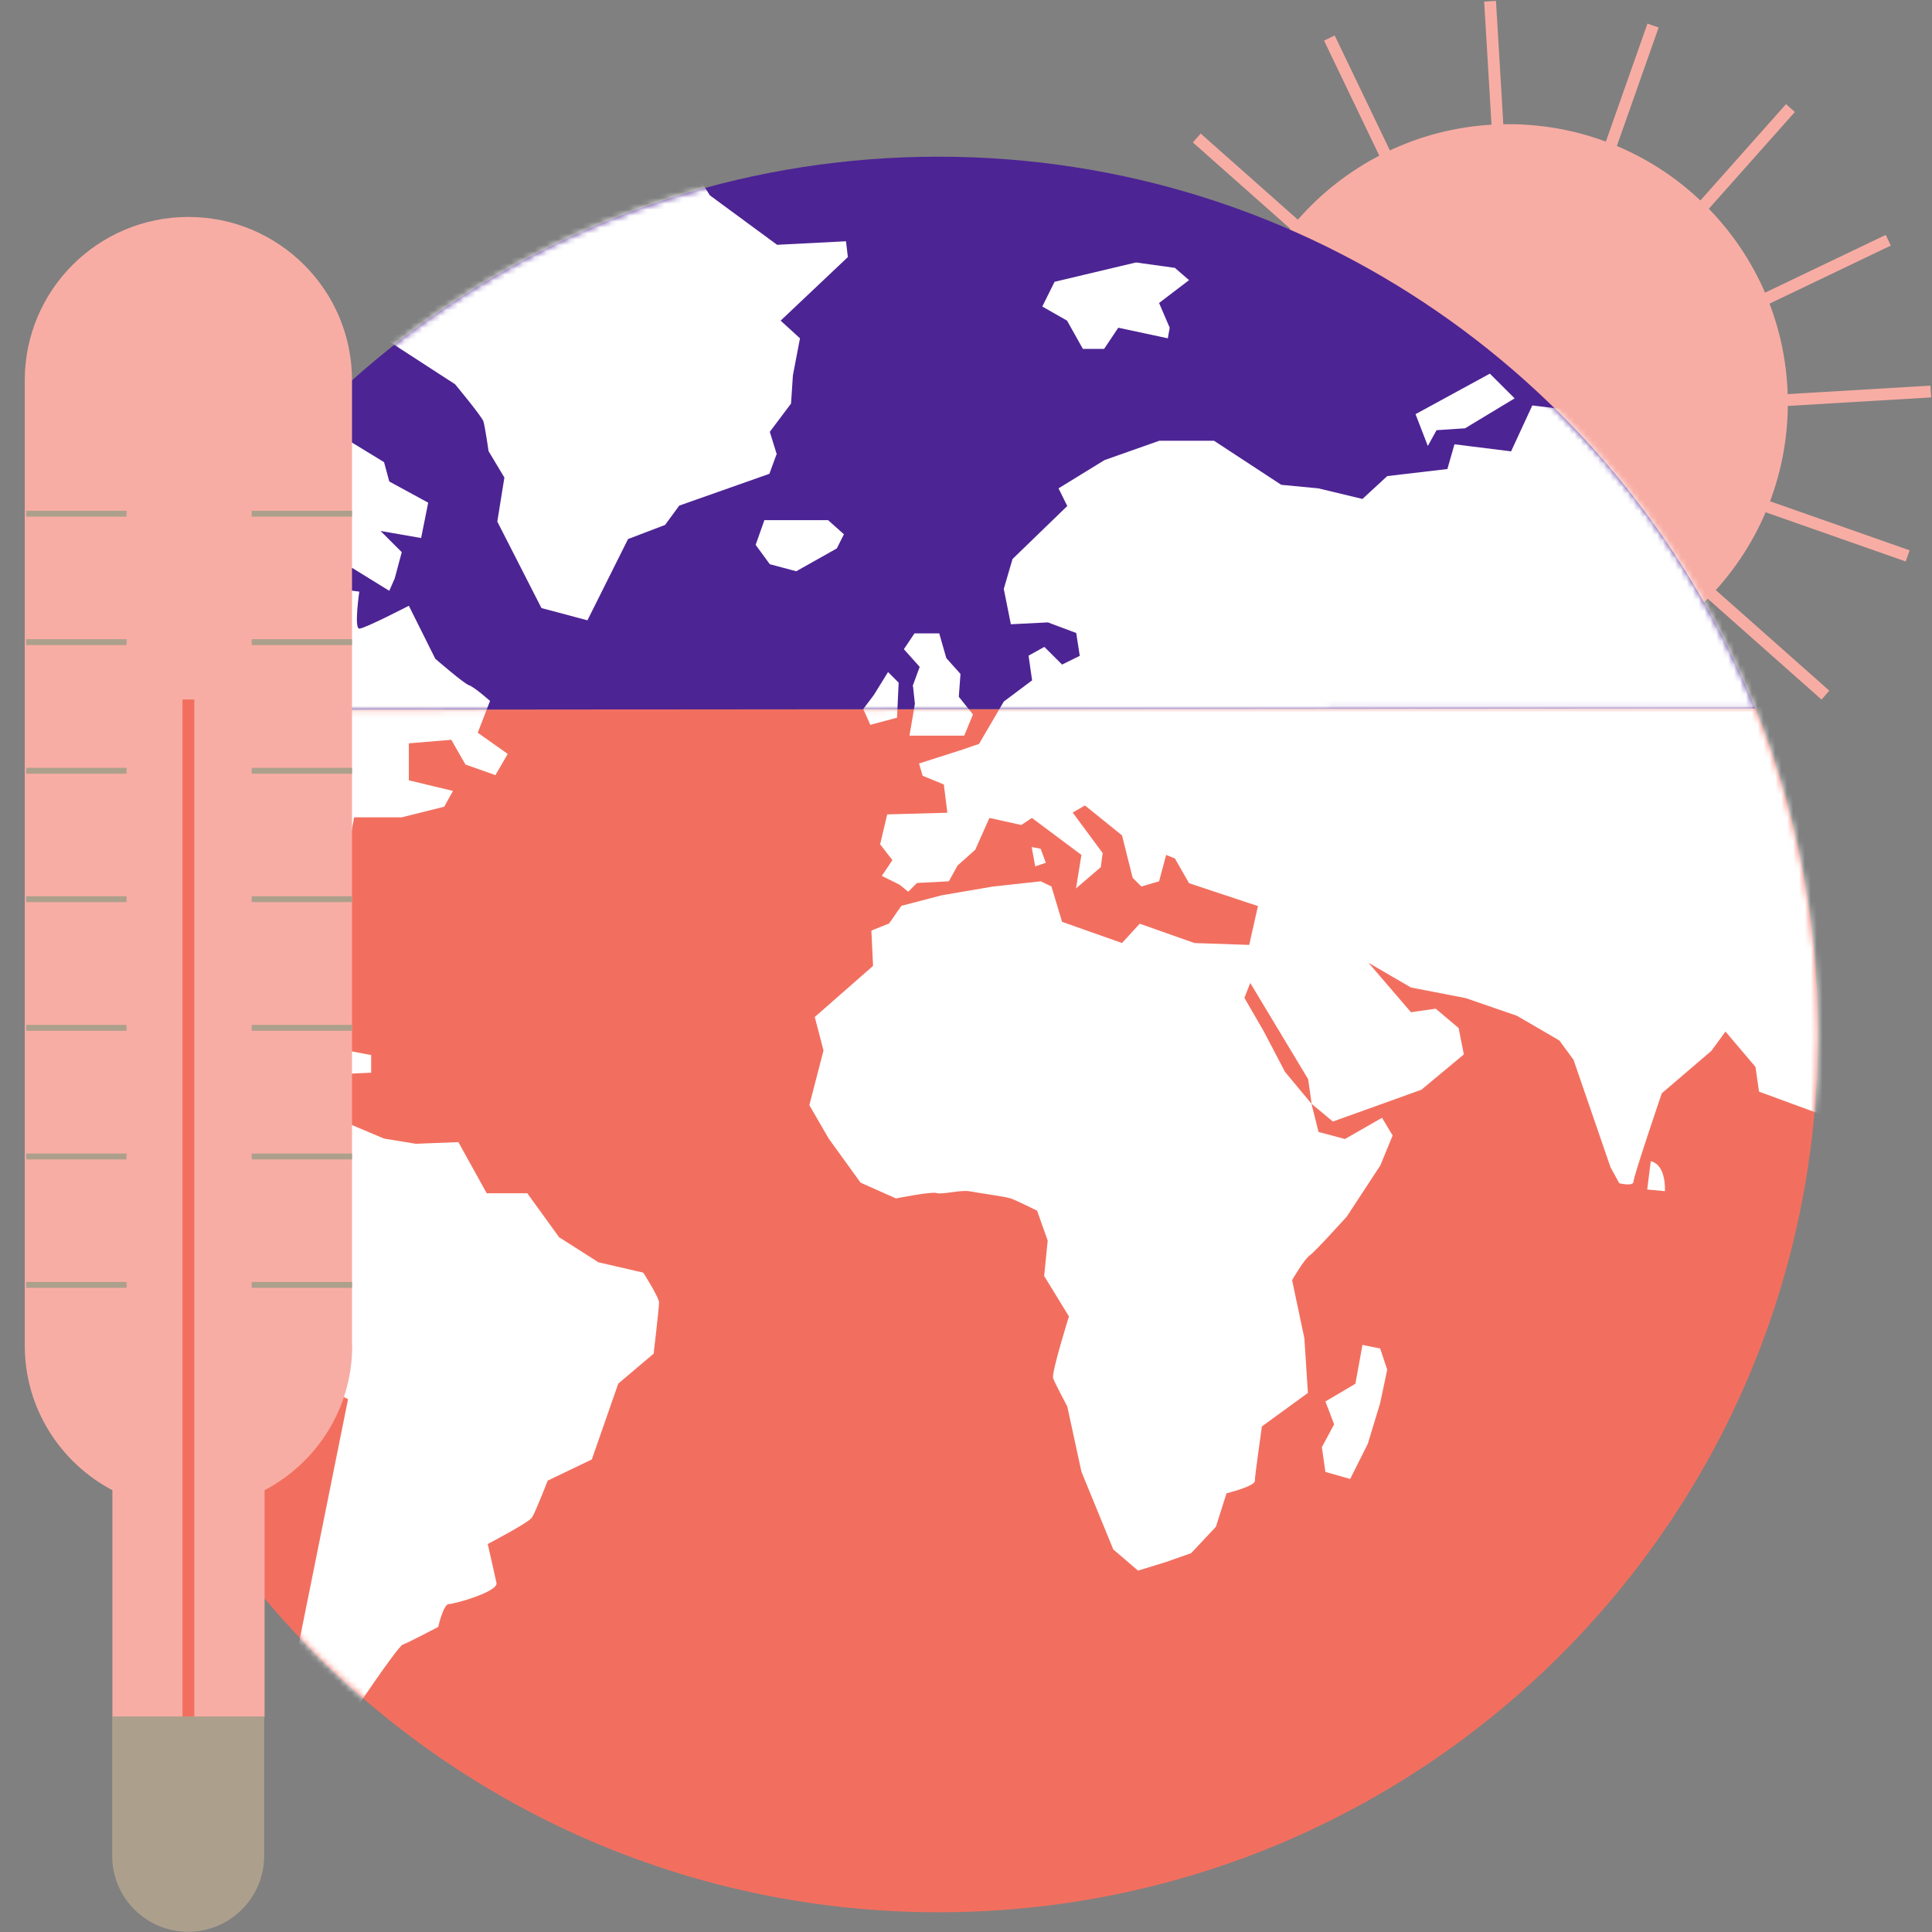
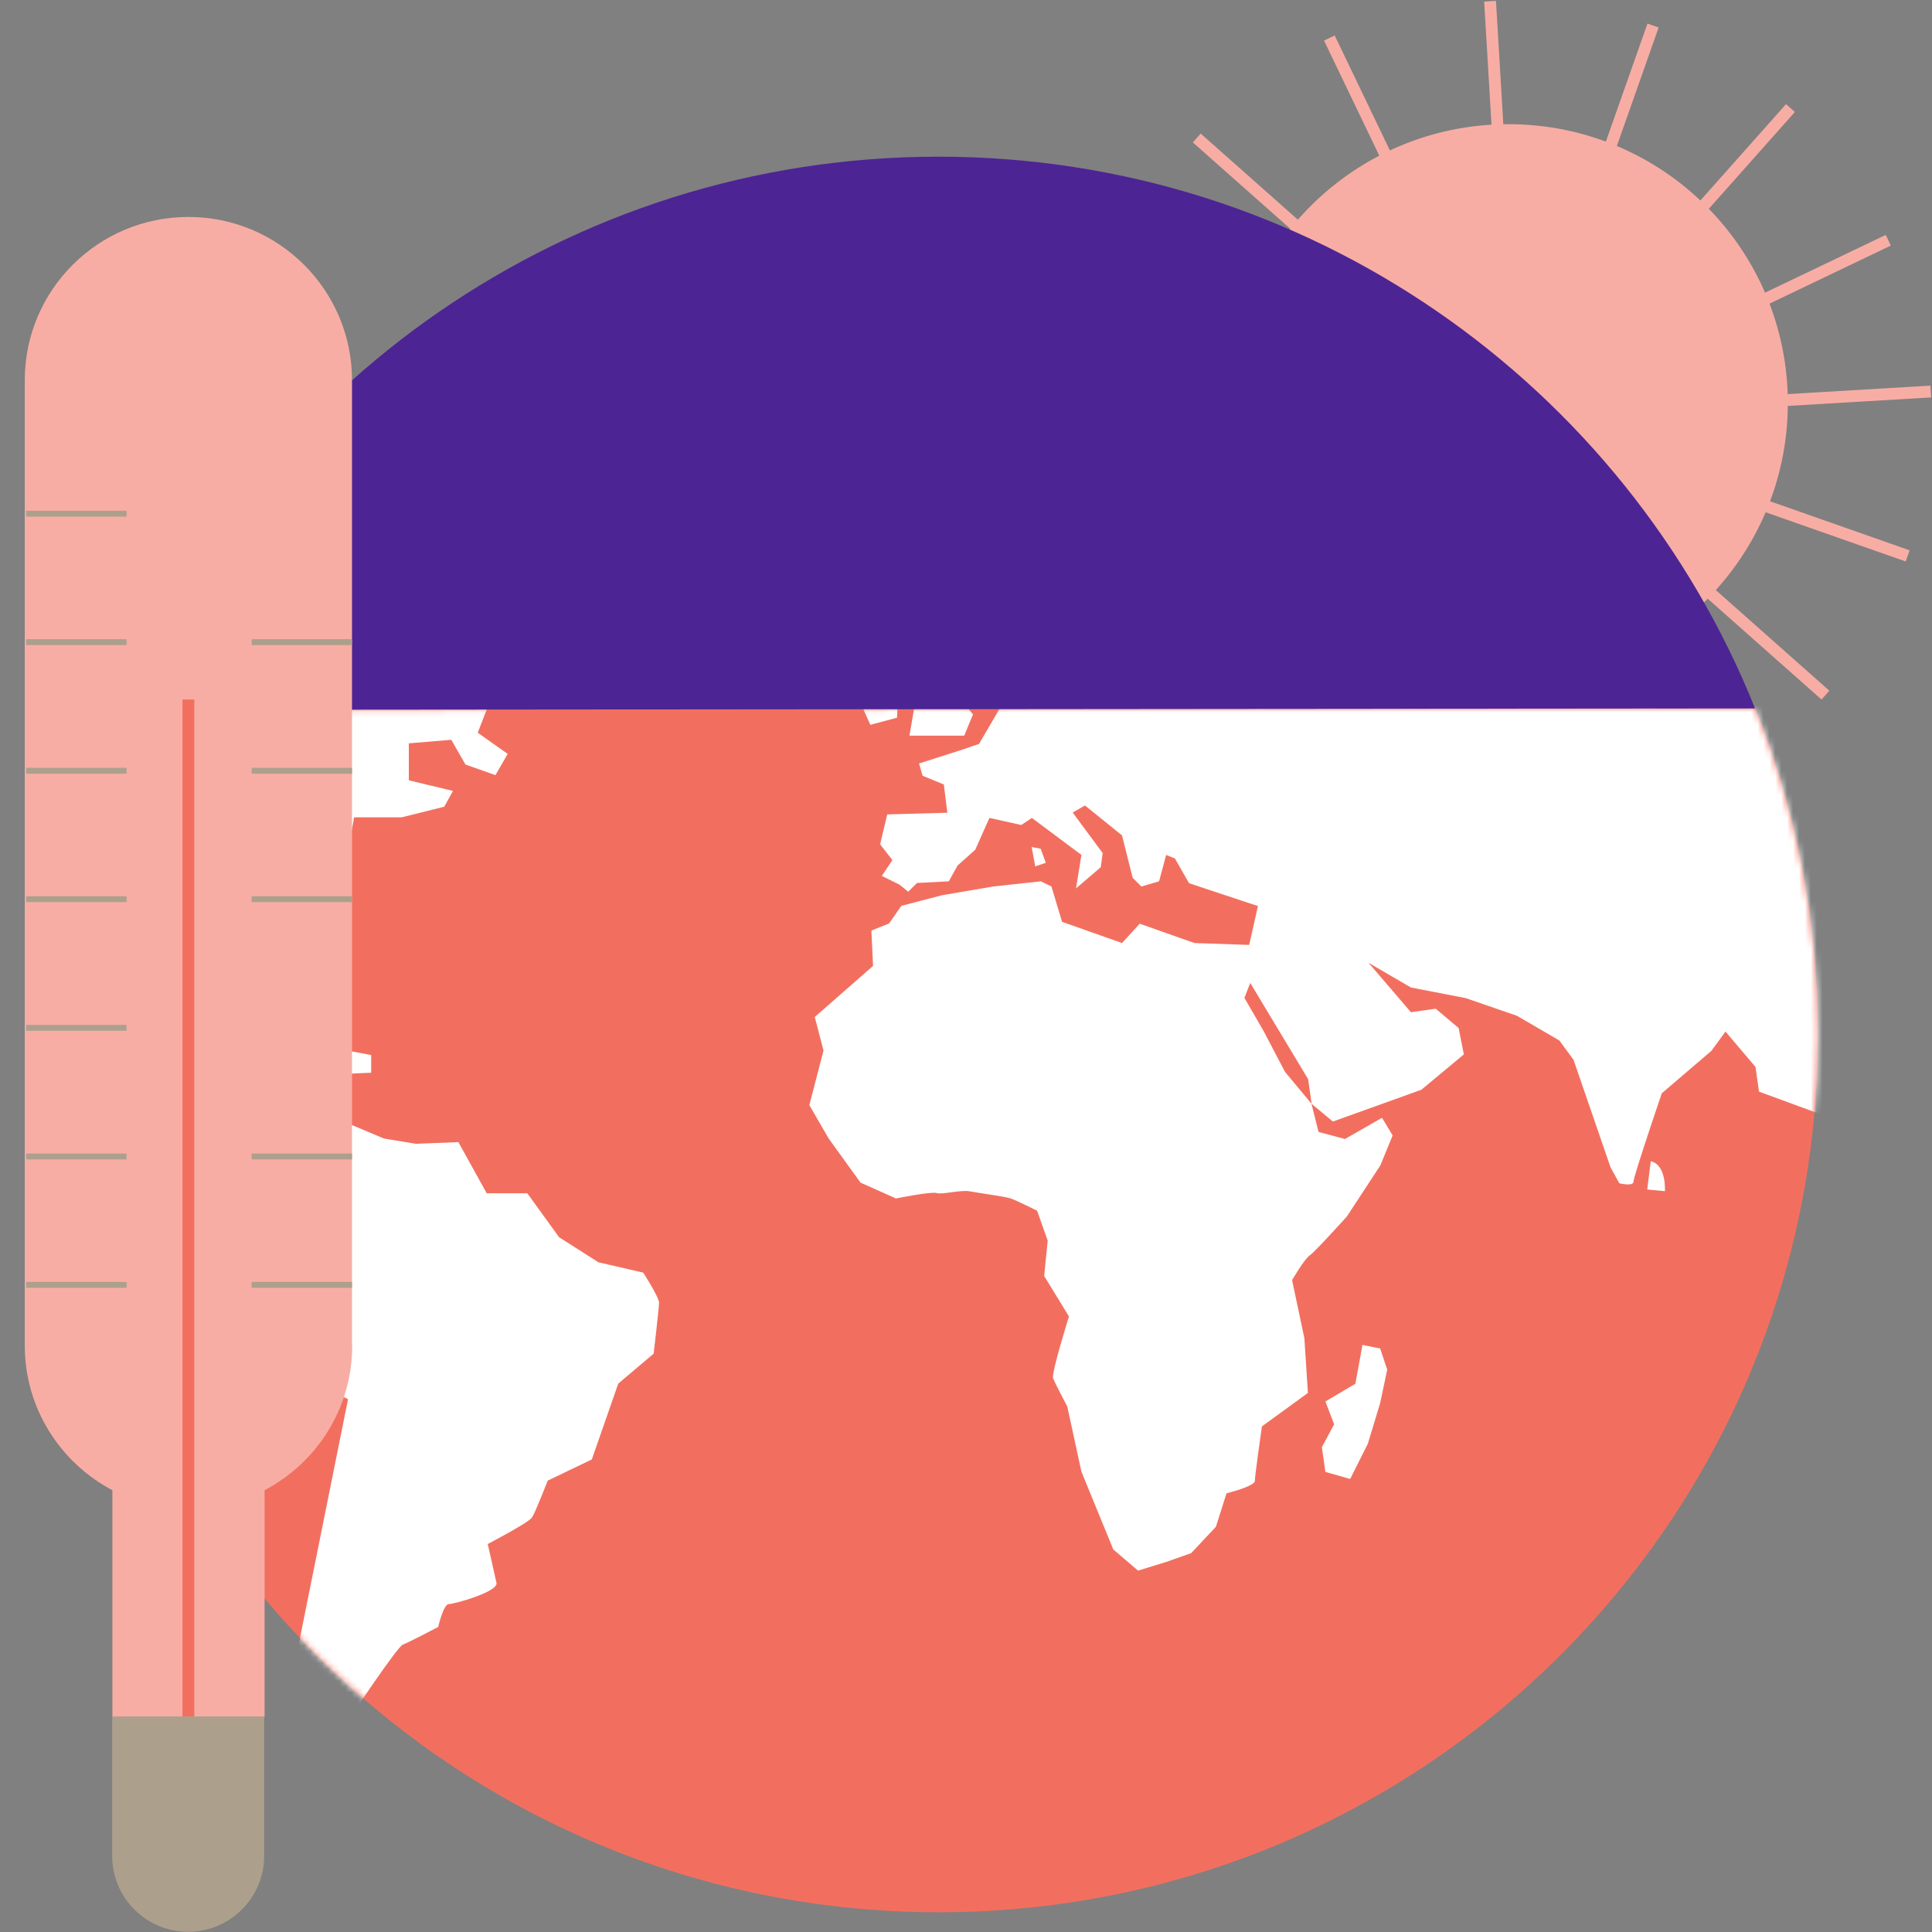
<svg xmlns="http://www.w3.org/2000/svg" width="327" height="327" viewBox="0 0 327 327" fill="none">
  <rect x="0" y="0" width="327" height="327" fill="#808080" stroke="none" />
  <path d="M184.728 74.707L326.789 66.265" stroke="#F8ADA4" stroke-width="2" stroke-miterlimit="10" />
  <path d="M252.2 0.211L260.585 140.69" stroke="#F8ADA4" stroke-width="2" stroke-miterlimit="10" />
  <path d="M202.556 23.355L308.961 117.652" stroke="#F8ADA4" stroke-width="2" stroke-miterlimit="10" />
  <path d="M303.041 18.29L209.462 123.561" stroke="#F8ADA4" stroke-width="2" stroke-miterlimit="10" />
  <path d="M188.639 46.92L322.878 94.087" stroke="#F8ADA4" stroke-width="2" stroke-miterlimit="10" />
  <path d="M279.787 4.326L232.962 137.103" stroke="#F8ADA4" stroke-width="2" stroke-miterlimit="10" />
  <path d="M225 6.437L286.517 134.535" stroke="#F8ADA4" stroke-width="2" stroke-miterlimit="10" />
  <path d="M319.601 40.66L192.479 101.508" stroke="#F8ADA4" stroke-width="2" stroke-miterlimit="10" />
  <path d="M255.3 114.452C280.869 114.452 301.597 93.76 301.597 68.235C301.597 42.71 280.869 22.018 255.3 22.018C229.731 22.018 209.004 42.71 209.004 68.235C209.004 93.76 229.731 114.452 255.3 114.452Z" fill="#F8ADA4" stroke="#F8ADA4" stroke-width="2" stroke-miterlimit="10" />
  <path d="M297.087 119.903C303.922 136.962 307.692 155.604 307.692 175.089C307.692 257.147 241.066 323.658 158.867 323.658C76.668 323.658 10.006 257.182 10.006 175.089C10.006 155.674 13.741 137.138 20.506 120.15" fill="#F26F5F" />
  <mask id="mask0_201_2" style="mask-type:alpha" maskUnits="userSpaceOnUse" x="10" y="119" width="298" height="205">
    <path d="M297.087 119.903C303.922 136.962 307.692 155.604 307.692 175.089C307.692 257.147 241.066 323.658 158.867 323.658C76.668 323.658 10.006 257.182 10.006 175.089C10.006 155.674 13.741 137.138 20.506 120.15" fill="#F26F5F" />
  </mask>
  <g mask="url(#mask0_201_2)">
    <path d="M51.511 86.559L55.105 86.278L53.625 90.463L50.63 90.182L49.749 94.649L55.422 94.93L59.614 96.126L65.886 99.995L66.802 97.92L68 93.453L64.406 89.866L71.277 91.061L71.876 88.072L72.475 85.082L65.886 81.495L65.005 78.224L55.739 72.561L45.873 68.692L39.884 80.932L48.269 84.519L51.546 86.595L51.511 86.559ZM243.18 72.807L247.972 72.49L256.357 67.425L252.164 63.24L239.586 70.099L241.665 75.48L243.145 72.807H243.18ZM42.209 96.408L44.605 95.493L44.323 92.222C44.323 92.222 38.334 88.353 37.136 87.755L30.864 95.81L39.25 96.689L42.245 96.408H42.209ZM151.82 121.521L152.102 115.542L150.305 113.748L147.909 117.617L146.112 120.009L147.31 122.682L151.785 121.486L151.82 121.521ZM101.225 213.603L94.636 209.417L89.246 201.961H82.375L77.583 193.308L70.396 193.59L65.005 192.71L59.333 190.319L53.942 192.71L51.37 197.037L51.264 196.579C51.264 196.579 44.394 193.906 43.478 193.906C42.562 193.906 41.399 189.439 41.399 189.439L40.518 185.254L34.528 183.777L37.206 177.797L32.414 176.003L28.539 181.666L22.549 179.274L20.752 170.903L23.148 163.728L30.336 164.607L31.534 162.532L38.721 161.934L44.394 170.587L47.67 171.185L45.275 158.628L54.259 153.247L55.14 146.986L59.016 143.398L59.932 138.334H68L75.188 136.54L76.667 133.867L69.198 132.073V125.812L76.385 125.214L78.781 129.4L83.855 131.193L85.934 127.606L80.86 124.018L82.939 118.637C82.939 118.637 80.261 116.245 79.345 115.964C78.464 115.647 73.672 111.497 73.672 111.497L69.198 102.528C69.198 102.528 61.728 106.397 60.812 106.397C59.896 106.397 60.812 100.136 60.812 100.136C60.812 100.136 49.749 98.659 48.833 98.659C47.917 98.659 48.234 107.311 48.234 107.311L51.828 112.693C51.828 112.693 47.952 114.768 47.036 115.084C46.155 115.366 47.353 121.064 47.353 121.064L45.556 121.662L41.082 113.009L38.404 113.607L34.211 109.738L29.419 108.824L22.831 105.834L6.377 109.703L-0 180.717L13.776 184.902L22.443 185.183L27.834 187.259L34.106 190.248L40.377 196.826L45.451 197.705L49.855 199.323L48.128 202.207L43.055 209.98L43.654 215.045L46.931 218.914L49.326 229.958L55.316 235.023L58.91 236.817L50.242 279.868L59.509 290.314C59.509 290.314 67.295 278.672 68.176 278.356C69.092 278.039 74.166 275.366 74.166 275.366C74.166 275.366 75.047 271.497 75.963 271.497C76.879 271.497 84.348 269.422 84.031 267.909C83.714 266.432 82.551 261.332 82.551 261.332C82.551 261.332 89.422 257.745 90.021 256.865C90.62 255.986 92.698 250.605 92.698 250.605L100.168 247.017L104.643 234.179L110.632 229.114C110.632 229.114 111.548 221.341 111.548 220.462C111.548 219.582 108.871 215.397 108.871 215.397L101.084 213.603H101.225ZM183.283 59.054H186.877L189.273 55.467L197.658 57.261L197.976 55.467L196.179 51.281L201.252 47.412L198.856 45.337L192.268 44.423L178.492 47.694L176.413 51.879L180.606 54.271L183.283 59.054V59.054ZM154.533 116.14L154.85 119.129L153.934 124.511H163.2L164.68 120.923L162.284 117.933L162.566 114.064L160.17 111.391L158.972 107.206H154.78L152.983 109.879L155.66 112.869L154.462 116.14H154.533ZM176.096 143.645L174.616 143.363L175.215 146.634L177.012 146.036L176.131 143.645H176.096ZM279.4 196.544L278.801 201.328L281.796 201.609C281.796 201.609 282.077 197.142 279.4 196.544V196.544ZM230.602 227.637L229.404 234.214L224.33 237.204L225.81 241.073L223.731 244.942L224.33 249.127L228.523 250.323L231.518 244.344L233.596 237.485L234.794 231.822L233.596 228.235L230.602 227.637V227.637ZM308.467 97.885C307.868 97.006 286.305 71.892 286.305 71.892L259.352 68.621L255.758 76.394L246.175 75.199L244.977 79.384L234.794 80.58L230.602 84.449L223.132 82.655L216.861 82.057L205.48 74.601H196.214L186.948 77.872L179.161 82.655L180.641 85.645L171.374 94.614L169.895 99.679L171.093 105.658L177.364 105.342L182.156 107.135L182.755 111.004L179.76 112.482L176.765 109.492L174.087 110.969L174.686 115.155L169.895 118.742L165.702 125.918C165.702 125.918 163.905 126.516 163.024 126.832C162.108 127.113 155.555 129.224 155.555 129.224L156.154 131.299L159.747 132.776L160.346 137.56L150.164 137.841L148.966 142.906L151.045 145.579L149.248 148.252L152.243 149.729L153.723 150.925L155.202 149.448L160.593 149.167L162.073 146.494L165.068 143.82L167.464 138.439L172.854 139.635L174.651 138.439L183.037 144.7L182.121 150.363L186.313 146.775L186.63 144.383L181.557 137.525L183.636 136.329L189.907 141.394L191.704 148.569L193.184 150.046L196.179 149.167L197.377 144.7L198.856 145.298L201.252 149.483L210.237 152.473L212.914 153.352L211.435 159.93L202.168 159.613L192.902 156.342L189.907 159.613L184.834 157.819L179.76 156.025L177.963 150.046L176.166 149.167L168.098 150.046L159.43 151.523L152.56 153.317L150.481 156.307L147.486 157.503L147.768 163.482L137.903 172.134L139.383 177.797L136.987 187.048L140.263 192.71L145.654 200.167L151.644 202.84C151.644 202.84 157.633 201.644 158.514 201.926C159.43 202.242 162.707 201.328 164.187 201.644C165.667 201.926 170.176 202.524 171.057 202.84C171.938 203.121 175.532 204.915 175.532 204.915L177.329 209.98L176.73 215.96L180.923 222.818C180.923 222.818 177.928 232.385 178.245 233.264C178.562 234.144 180.641 238.048 180.641 238.048L183.037 249.092L188.427 262.247L192.62 265.834L197.412 264.357L201.605 262.88L205.797 258.413L207.594 252.75C207.594 252.75 212.386 251.554 212.386 250.675C212.386 249.796 213.584 241.425 213.584 241.425L221.37 235.762L220.771 226.511L218.693 216.663C218.693 216.663 220.771 213.075 221.688 212.477C222.568 211.879 227.959 205.9 227.959 205.9L233.632 197.248L235.71 192.183L233.913 189.193L227.642 192.781L223.167 191.585L221.969 186.801L217.495 181.42L213.901 174.561L210.624 168.899L211.611 166.366L221.406 182.651L222.005 186.837L225.598 189.826L240.573 184.445L247.76 178.465L246.879 173.999L243.004 170.728L238.811 171.325L231.623 162.954L238.811 167.14L248.077 168.934L256.745 171.923L263.932 176.109L266.328 179.38L272.6 197.599L274.079 200.273C274.079 200.273 276.475 200.87 276.475 199.991C276.475 199.112 281.267 185.043 281.267 185.043L289.653 177.868L292.048 174.596L297.122 180.576L297.721 184.761L309.101 188.947L319.566 153.387C319.566 153.387 309.101 98.694 308.502 97.779L308.467 97.885ZM131.49 76.957L130.292 73.088L133.886 68.305L134.203 63.521L135.401 57.261L132.125 54.271L143.505 43.508L143.188 40.835L131.526 41.433L120.145 33.062L117.15 28.278L95.306 30.67L69.55 46.498L65.956 57.858L77.02 65.034C77.02 65.034 81.494 70.415 81.811 71.294C82.093 72.174 82.692 76.359 82.692 76.359L85.37 80.826L84.172 88.283L91.641 102.915L99.428 104.99L106.299 91.237L112.57 88.846L114.966 85.575L130.222 80.193L131.42 76.922L131.49 76.957ZM46.402 173.225L41.011 175.3L40.694 177.692L47.565 178.606L49.362 180.681L55.633 181.877L62.821 181.561V178.571L53.237 176.777L46.367 173.19L46.402 173.225ZM142.835 90.428L140.158 88.037H129.376L127.897 92.222L130.292 95.493L134.767 96.689L141.638 92.82L142.835 90.428V90.428Z" fill="white" />
  </g>
  <path d="M20.506 120.15C42.386 65.28 96.081 26.52 158.832 26.52C221.512 26.52 275.101 65.175 297.052 119.903" fill="#4D2494" />
  <mask id="mask1_201_2" style="mask-type:alpha" maskUnits="userSpaceOnUse" x="20" y="26" width="278" height="95">
    <path d="M20.506 120.15C42.386 65.28 96.082 26.52 158.832 26.52C221.512 26.52 275.102 65.175 297.052 119.903" fill="#4D2494" />
  </mask>
  <g mask="url(#mask1_201_2)">
-     <path d="M51.511 86.56L55.105 86.278L53.625 90.464L50.63 90.183L49.749 94.65L55.422 94.931L59.615 96.127L65.886 99.996L66.802 97.921L68 93.454L64.406 89.866L71.277 91.062L71.876 88.072L72.475 85.083L65.886 81.495L65.005 78.224L55.739 72.561L45.874 68.692L39.884 80.932L48.27 84.52L51.546 86.595L51.511 86.56ZM243.18 72.807L247.972 72.491L256.357 67.426L252.165 63.24L239.586 70.099L241.665 75.481L243.145 72.807H243.18ZM42.209 96.408L44.605 95.494L44.324 92.223C44.324 92.223 38.334 88.354 37.136 87.756L30.864 95.81L39.25 96.69L42.245 96.408H42.209ZM151.82 121.521L152.102 115.542L150.305 113.748L147.909 117.617L146.112 120.009L147.31 122.682L151.785 121.486L151.82 121.521ZM101.225 213.603L94.637 209.418L89.246 201.961H82.375L77.584 193.309L70.396 193.59L65.005 192.711L59.333 190.319L53.942 192.711L51.37 197.037L51.264 196.58C51.264 196.58 44.394 193.907 43.478 193.907C42.562 193.907 41.399 189.44 41.399 189.44L40.518 185.254L34.529 183.777L37.206 177.798L32.415 176.004L28.539 181.667L22.549 179.275L20.752 170.904L23.148 163.729L30.336 164.608L31.534 162.533L38.721 161.935L44.394 170.587L47.671 171.185L45.275 158.629L54.259 153.247L55.14 146.986L59.016 143.399L59.932 138.334H68L75.188 136.54L76.668 133.867L69.198 132.073V125.813L76.386 125.215L78.782 129.4L83.855 131.194L85.934 127.606L80.86 124.019L82.939 118.637C82.939 118.637 80.261 116.246 79.345 115.964C78.465 115.648 73.673 111.497 73.673 111.497L69.198 102.528C69.198 102.528 61.729 106.397 60.813 106.397C59.897 106.397 60.813 100.137 60.813 100.137C60.813 100.137 49.749 98.659 48.833 98.659C47.917 98.659 48.234 107.312 48.234 107.312L51.828 112.693C51.828 112.693 47.953 114.768 47.036 115.085C46.156 115.366 47.353 121.064 47.353 121.064L45.557 121.662L41.082 113.01L38.404 113.608L34.212 109.739L29.42 108.824L22.831 105.834L6.377 109.703L0 180.717L13.776 184.903L22.444 185.184L27.834 187.259L34.106 190.249L40.377 196.826L45.451 197.705L49.855 199.323L48.129 202.208L43.055 209.981L43.654 215.046L46.931 218.915L49.327 229.959L55.316 235.024L58.91 236.817L50.243 279.869L59.509 290.315C59.509 290.315 67.296 278.673 68.176 278.356C69.093 278.04 74.166 275.367 74.166 275.367C74.166 275.367 75.047 271.498 75.963 271.498C76.879 271.498 84.349 269.422 84.031 267.91C83.714 266.433 82.552 261.333 82.552 261.333C82.552 261.333 89.422 257.745 90.021 256.866C90.62 255.986 92.699 250.605 92.699 250.605L100.168 247.017L104.643 234.179L110.632 229.115C110.632 229.115 111.549 221.341 111.549 220.462C111.549 219.583 108.871 215.397 108.871 215.397L101.084 213.603H101.225ZM183.284 59.055H186.877L189.273 55.467L197.659 57.261L197.976 55.467L196.179 51.282L201.252 47.413L198.857 45.337L192.268 44.423L178.492 47.694L176.413 51.88L180.606 54.271L183.284 59.055V59.055ZM154.533 116.14L154.85 119.13L153.934 124.511H163.201L164.68 120.924L162.284 117.934L162.566 114.065L160.17 111.392L158.973 107.206H154.78L152.983 109.879L155.661 112.869L154.463 116.14H154.533ZM176.096 143.645L174.616 143.364L175.215 146.635L177.012 146.037L176.131 143.645H176.096ZM279.4 196.545L278.801 201.328L281.796 201.61C281.796 201.61 282.078 197.143 279.4 196.545V196.545ZM230.602 227.637L229.404 234.215L224.33 237.204L225.81 241.073L223.731 244.942L224.33 249.128L228.523 250.324L231.518 244.344L233.597 237.486L234.795 231.823L233.597 228.235L230.602 227.637V227.637ZM308.467 97.885C307.868 97.006 286.306 71.893 286.306 71.893L259.352 68.622L255.758 76.395L246.175 75.199L244.977 79.385L234.795 80.581L230.602 84.45L223.132 82.656L216.861 82.058L205.48 74.601H196.214L186.948 77.872L179.161 82.656L180.641 85.645L171.375 94.614L169.895 99.679L171.093 105.659L177.364 105.342L182.156 107.136L182.755 111.005L179.76 112.482L176.765 109.492L174.088 110.97L174.687 115.155L169.895 118.743L165.702 125.918C165.702 125.918 163.905 126.516 163.024 126.833C162.108 127.114 155.555 129.224 155.555 129.224L156.154 131.299L159.748 132.777L160.347 137.56L150.164 137.842L148.966 142.906L151.045 145.58L149.248 148.253L152.243 149.73L153.723 150.926L155.203 149.449L160.593 149.167L162.073 146.494L165.068 143.821L167.464 138.44L172.854 139.635L174.651 138.44L183.037 144.7L182.121 150.363L186.314 146.775L186.631 144.384L181.557 137.525L183.636 136.329L189.907 141.394L191.704 148.569L193.184 150.046L196.179 149.167L197.377 144.7L198.857 145.298L201.252 149.484L210.237 152.473L212.915 153.353L211.435 159.93L202.169 159.613L192.902 156.342L189.907 159.613L184.834 157.82L179.76 156.026L177.963 150.046L176.166 149.167L168.098 150.046L159.431 151.524L152.56 153.318L150.481 156.307L147.486 157.503L147.768 163.482L137.903 172.135L139.383 177.798L136.987 187.048L140.264 192.711L145.654 200.167L151.644 202.841C151.644 202.841 157.634 201.645 158.515 201.926C159.431 202.243 162.707 201.328 164.187 201.645C165.667 201.926 170.177 202.524 171.058 202.841C171.938 203.122 175.532 204.916 175.532 204.916L177.329 209.981L176.73 215.96L180.923 222.819C180.923 222.819 177.928 232.386 178.245 233.265C178.562 234.144 180.641 238.048 180.641 238.048L183.037 249.093L188.428 262.247L192.62 265.835L197.412 264.358L201.605 262.88L205.798 258.413L207.594 252.751C207.594 252.751 212.386 251.555 212.386 250.675C212.386 249.796 213.584 241.425 213.584 241.425L221.371 235.762L220.772 226.512L218.693 216.663C218.693 216.663 220.772 213.076 221.688 212.478C222.569 211.88 227.959 205.901 227.959 205.901L233.632 197.248L235.711 192.183L233.914 189.194L227.642 192.781L223.168 191.585L221.97 186.802L217.495 181.42L213.901 174.562L210.625 168.899L211.611 166.367L221.406 182.652L222.005 186.837L225.599 189.827L240.573 184.445L247.76 178.466L246.88 173.999L243.004 170.728L238.811 171.326L231.624 162.955L238.811 167.14L248.078 168.934L256.745 171.924L263.932 176.109L266.328 179.38L272.6 197.6L274.08 200.273C274.08 200.273 276.476 200.871 276.476 199.992C276.476 199.112 281.267 185.043 281.267 185.043L289.653 177.868L292.049 174.597L297.122 180.576L297.721 184.762L309.102 188.947L319.566 153.388C319.566 153.388 309.102 98.694 308.503 97.78L308.467 97.885ZM131.491 76.958L130.293 73.089L133.886 68.305L134.204 63.522L135.401 57.261L132.125 54.271L143.505 43.509L143.188 40.835L131.526 41.433L120.145 33.062L117.151 28.279L95.306 30.671L69.55 46.498L65.957 57.859L77.02 65.034C77.02 65.034 81.495 70.416 81.812 71.295C82.094 72.174 82.692 76.36 82.692 76.36L85.37 80.827L84.172 88.283L91.642 102.915L99.428 104.99L106.299 91.238L112.57 88.846L114.966 85.575L130.222 80.194L131.42 76.923L131.491 76.958ZM46.402 173.225L41.011 175.3L40.694 177.692L47.565 178.607L49.362 180.682L55.633 181.878L62.821 181.561V178.571L53.237 176.778L46.367 173.19L46.402 173.225ZM142.836 90.429L140.158 88.037H129.377L127.897 92.223L130.293 95.494L134.767 96.69L141.638 92.821L142.836 90.429V90.429Z" fill="white" />
-   </g>
+     </g>
  <path d="M59.58 227.708V64.366C59.58 49.101 47.178 36.72 31.886 36.72C16.595 36.72 4.193 49.101 4.193 64.366V227.743C4.193 238.365 10.218 247.58 19.026 252.223V290.596H44.782V252.223C53.59 247.58 59.615 238.4 59.615 227.743L59.58 227.708Z" fill="#F8ADA4" />
  <path d="M31.886 298.088V118.391" stroke="#F26F5F" stroke-width="2" stroke-miterlimit="10" />
  <path d="M18.991 314.127C18.991 321.232 24.769 326.965 31.851 326.965C38.933 326.965 44.711 321.196 44.711 314.127V290.526H18.991V314.127Z" fill="#ACA08C" />
-   <path d="M42.597 86.947H59.58" stroke="#ACA08C" stroke-miterlimit="10" />
  <path d="M42.597 108.684H59.58" stroke="#ACA08C" stroke-miterlimit="10" />
  <path d="M42.597 130.456H59.58" stroke="#ACA08C" stroke-miterlimit="10" />
  <path d="M42.597 152.192H59.58" stroke="#ACA08C" stroke-miterlimit="10" />
-   <path d="M42.597 173.964H59.58" stroke="#ACA08C" stroke-miterlimit="10" />
  <path d="M42.597 195.736H59.58" stroke="#ACA08C" stroke-miterlimit="10" />
  <path d="M42.597 217.473H59.58" stroke="#ACA08C" stroke-miterlimit="10" />
  <path d="M4.439 86.947H21.422" stroke="#ACA08C" stroke-miterlimit="10" />
  <path d="M4.439 108.684H21.422" stroke="#ACA08C" stroke-miterlimit="10" />
  <path d="M4.439 130.456H21.422" stroke="#ACA08C" stroke-miterlimit="10" />
  <path d="M4.439 152.192H21.422" stroke="#ACA08C" stroke-miterlimit="10" />
  <path d="M4.439 173.964H21.422" stroke="#ACA08C" stroke-miterlimit="10" />
  <path d="M4.439 195.736H21.422" stroke="#ACA08C" stroke-miterlimit="10" />
  <path d="M4.439 217.473H21.422" stroke="#ACA08C" stroke-miterlimit="10" />
</svg>